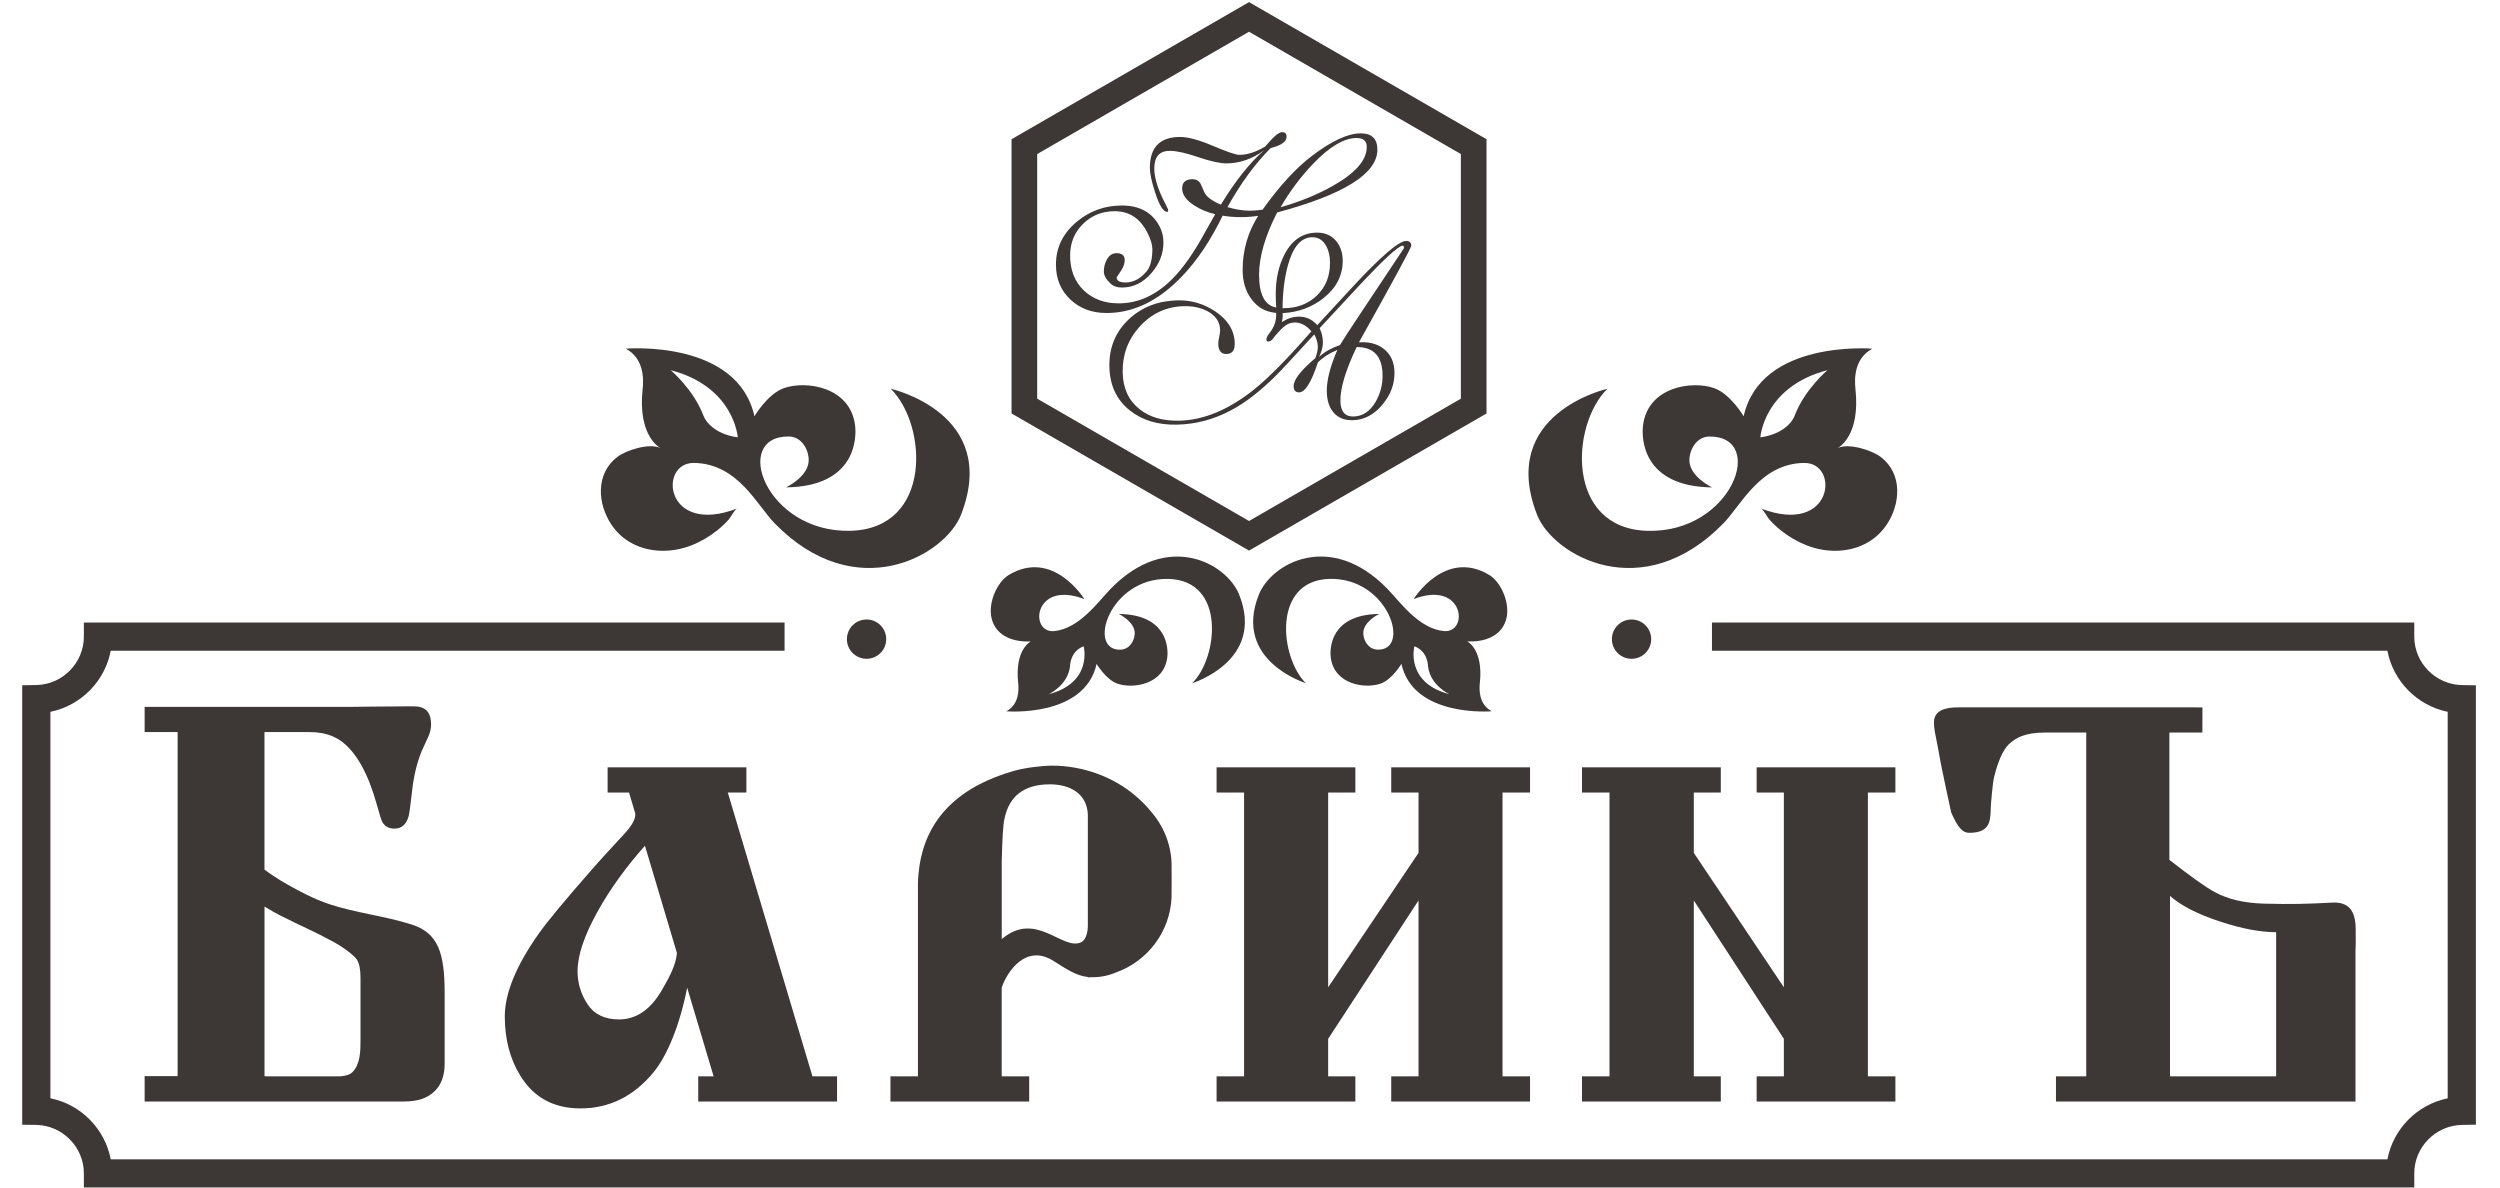
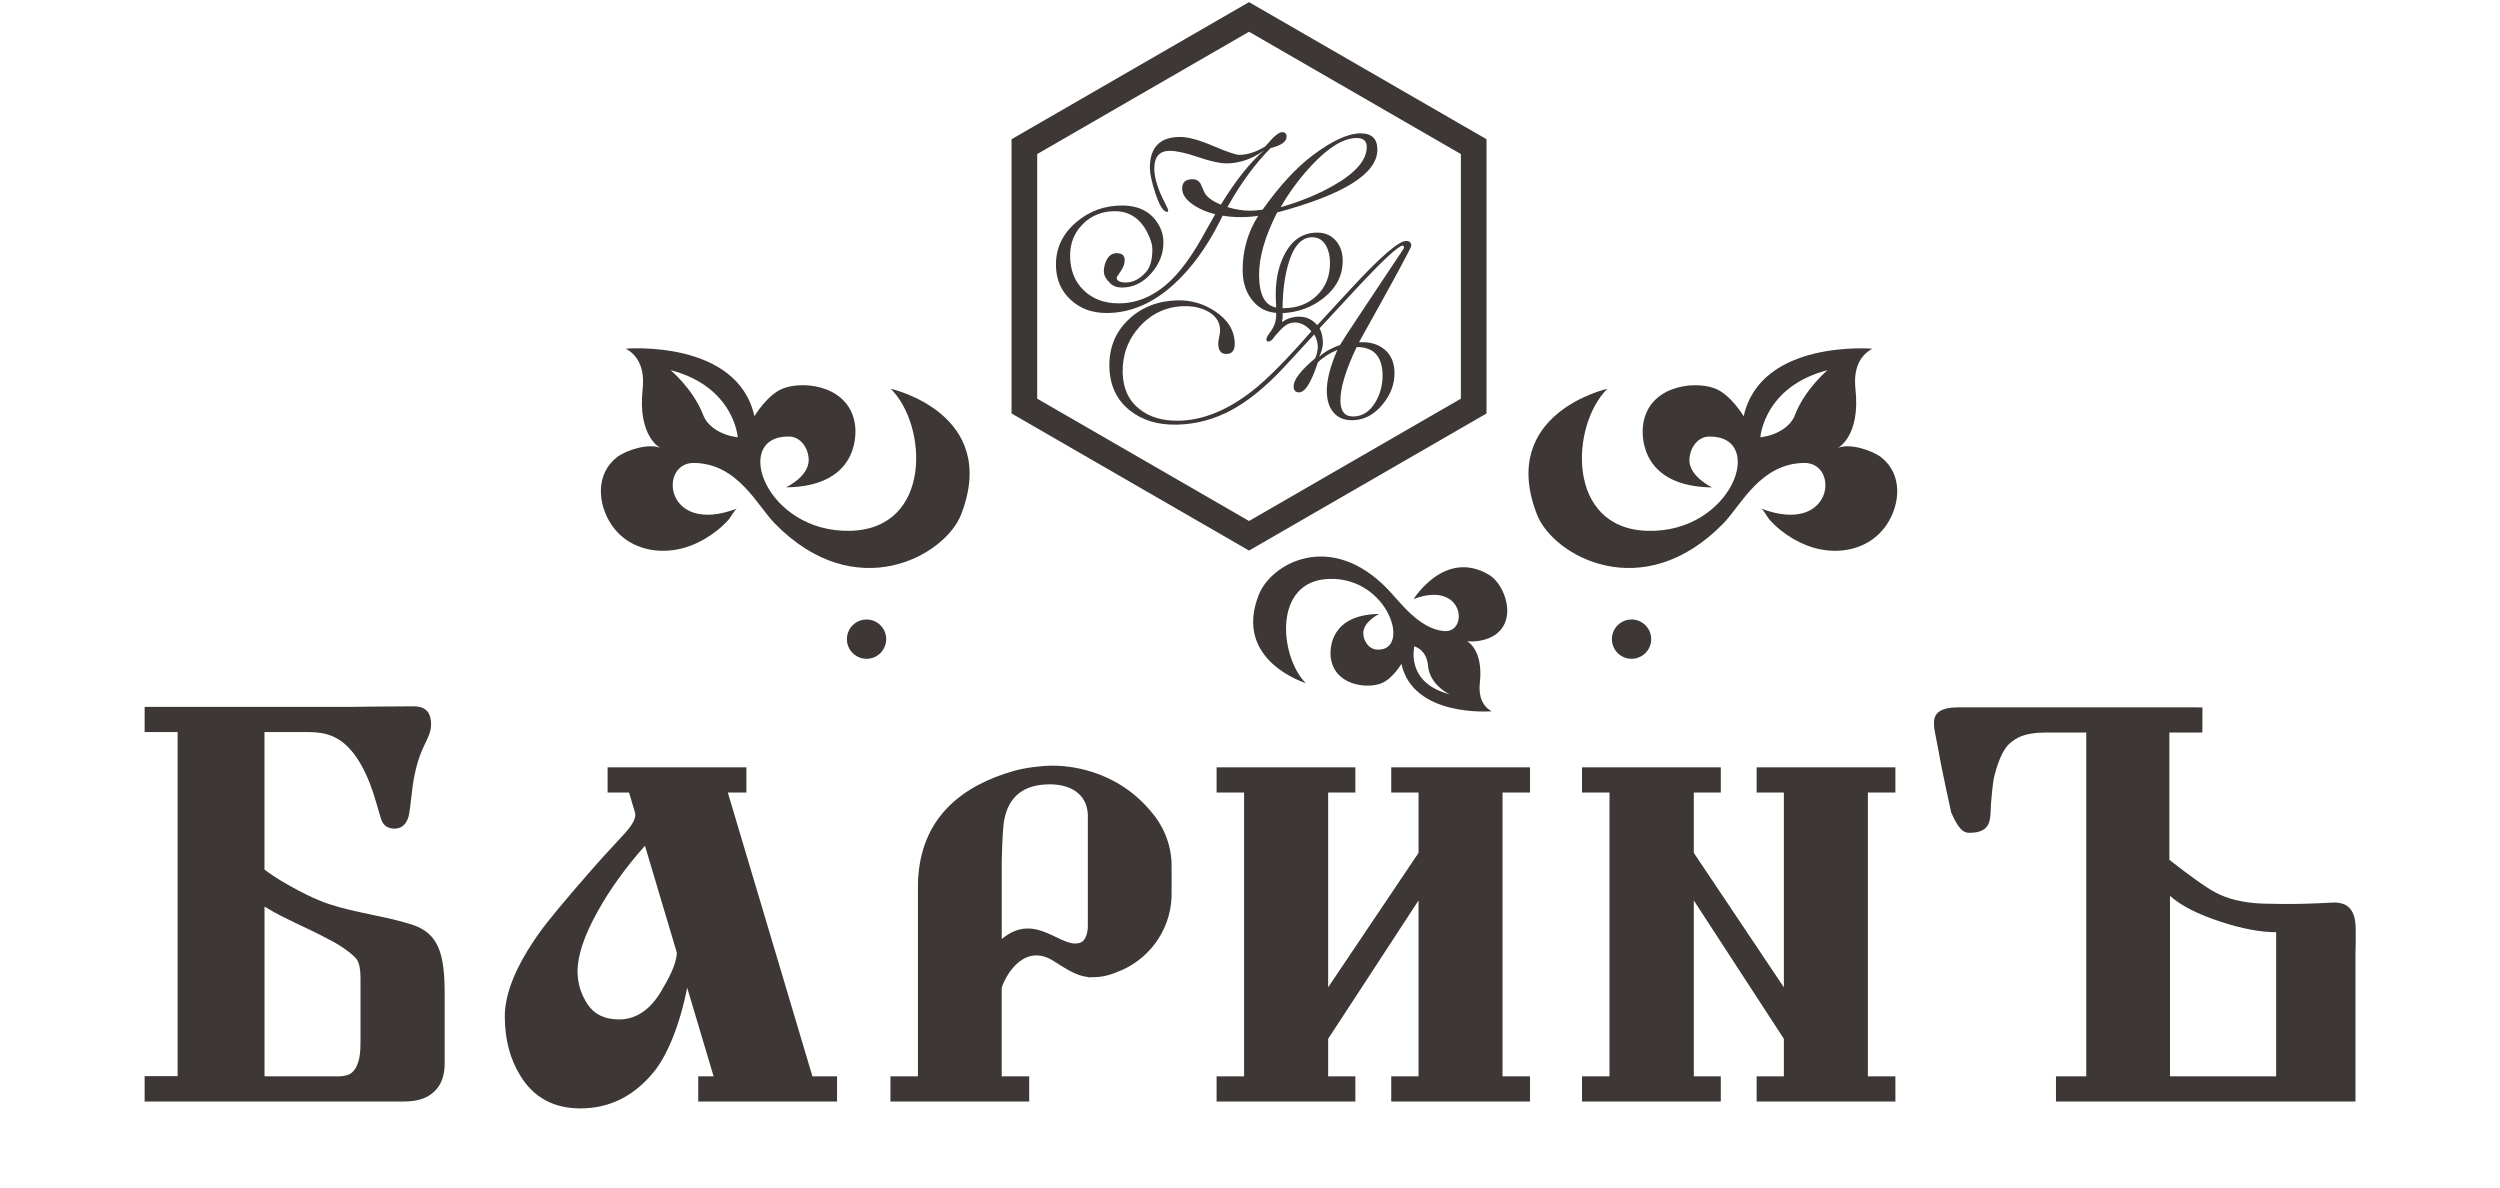
<svg xmlns="http://www.w3.org/2000/svg" xml:space="preserve" width="200mm" height="95mm" version="1.1" style="shape-rendering:geometricPrecision; text-rendering:geometricPrecision; image-rendering:optimizeQuality; fill-rule:evenodd; clip-rule:evenodd" viewBox="0 0 20000 9500">
  <defs>
    <style type="text/css"> .fil0 {fill:#3D3736;fill-rule:nonzero} </style>
  </defs>
  <g id="Layer_x0020_1">
    <g id="_1583280906800">
      <path class="fil0" d="M5039.11 4337.1c143.73,85.05 328.58,89.13 489.88,26.68 75.62,-29.19 146.87,-70.93 209.95,-121.77 32.64,-26.05 63.08,-54.92 91.01,-85.99 15.38,-17.26 47.71,-80.66 66.85,-87.87 -579.64,221.57 -632.67,-368.13 -345.2,-364.67 350.54,4.38 504.32,337.99 644.59,482.04 649.31,667.19 1365.46,259.22 1492.87,-69.68 313.83,-810.3 -563.32,-1005.82 -563.32,-1005.82 295.31,291.55 333.92,1118.8 -321.68,1136.38 -677.23,17.89 -955.6,-757.9 -493.95,-754.44 97.91,0.62 155.65,96.02 159.42,181.39 6.6,137.77 -181.7,225.65 -181.7,225.65 556.1,-6.6 565.83,-390.4 552.97,-494.91 -37.97,-310.69 -392.59,-361.22 -568.66,-299.39 -132.12,46.45 -236.63,225.33 -236.63,225.33 -136.83,-616.36 -1029.04,-540.73 -1029.04,-540.73 143.41,78.14 144.04,236.63 134.63,323.56 -41.43,380.67 142.17,471.36 143.42,471.99 -89.13,-43.62 -276.49,16.63 -348.03,72.18 -172.93,134.01 -157.24,373.77 -44.26,541.35 40.18,59.64 90.38,105.46 146.88,138.72zm863.02 -838.54c-149.7,-19.45 -246.04,-97.91 -275.54,-175.75 -79.09,-208.37 -261.42,-361.52 -261.42,-361.52 509.03,132.43 536.96,537.27 536.96,537.27z" />
      <path class="fil0" d="M13788.6 4185.53c140.29,-144.37 294.05,-477.65 644.6,-482.04 287.78,-3.45 234.42,586.23 -345.21,364.67 19.15,7.22 51.47,70.61 66.85,87.87 27.93,31.06 58.37,59.95 91.01,85.99 63.08,50.84 134.32,92.27 209.96,121.77 161.31,62.45 346.15,58.37 489.88,-26.68 56.49,-33.27 106.7,-79.4 146.87,-138.39 112.98,-167.59 128.67,-407.35 -44.25,-541.36 -71.56,-55.55 -259.23,-116.12 -348.03,-72.18 1.25,-0.62 184.84,-91.31 143.41,-471.99 -9.42,-87.24 -8.79,-245.41 134.64,-323.56 0,0 -891.9,-75.63 -1029.04,540.73 0,0 -104.51,-178.88 -236.63,-225.33 -176.38,-62.14 -531.01,-11.3 -568.66,299.39 -12.87,104.51 -3.15,488.31 552.96,494.91 0,0 -188.29,-87.87 -181.7,-225.65 4.08,-85.36 61.82,-180.46 159.43,-181.39 461.96,-3.45 183.28,772.33 -493.96,754.44 -655.58,-17.26 -616.98,-844.5 -321.68,-1136.37 0,0 -877.14,195.52 -563.32,1005.81 127.41,328.58 843.57,736.55 1492.87,69.36zm831.33 -1224.24c0,0 -182.33,153.15 -261.42,361.52 -29.5,78.15 -125.85,156.29 -275.54,175.75 -0.32,0 27.31,-404.84 536.96,-537.27z" />
      <path class="fil0" d="M11309.06 4792.47c406.72,-155.35 443.44,274.29 242.28,256.08 -201.17,-18.21 -354,-236.94 -452.54,-338.31 -455.69,-468.23 -928.62,-203.99 -1028.42,47.71 -209.63,527.86 375.97,707.06 375.97,707.06 -207.13,-204.62 -270.84,-821.6 189.23,-833.85 475.14,-12.54 657.16,578.07 382.87,565.83 -68.42,-3.14 -109.22,-67.48 -112.04,-127.1 -4.71,-96.66 127.73,-158.48 127.73,-158.48 -390.4,4.71 -396.99,273.97 -388.2,347.4 26.67,218.12 275.53,253.57 399.18,209.96 92.58,-32.64 166.01,-158.17 166.01,-158.17 96.03,432.77 722.12,379.41 722.12,379.41 -100.42,-54.91 -101.05,-166.01 -94.46,-227.21 29.19,-268 -100.74,-331.4 -100.74,-331.4 132.43,5.64 264.88,-37.03 307.87,-165.39 43.31,-129.61 -34.83,-308.18 -132.75,-366.87 -353.99,-212.14 -604.11,193.33 -604.11,193.33zm5.95 377.85c109.84,39.54 109.22,159.73 109.22,159.73 18.21,155.35 172.3,224.07 172.3,224.07 -357.45,-92.88 -281.52,-383.8 -281.52,-383.8z" />
-       <path class="fil0" d="M7938.24 4966.33c43,128.35 175.43,171.04 307.87,165.39 0,0 -129.93,63.4 -100.74,331.4 6.6,61.19 5.97,172.3 -94.46,227.21 0,0 626.08,53.04 722.12,-379.41 0,0 73.43,125.53 166.01,158.17 123.65,43.62 372.51,7.84 399.19,-209.96 9.1,-73.43 2.19,-342.7 -388.21,-347.4 0,0 132.13,61.82 127.74,158.48 -2.83,59.94 -43.31,124.28 -112.04,127.1 -273.97,12.24 -92.27,-578.39 382.86,-565.83 460.08,12.25 396.68,629.23 189.24,833.85 0,0 585.6,-179.2 375.96,-707.06 -99.8,-251.7 -572.73,-515.94 -1028.41,-47.71 -98.54,101.06 -251.37,320.11 -452.54,338.31 -201.17,18.21 -164.44,-411.43 242.28,-256.08 0,0 -250.12,-405.79 -604.44,-193.32 -97.28,58.68 -175.73,237.25 -132.43,366.86zm622 363.73c0,0 -0.63,-120.2 109.22,-159.73 0,0 76.26,290.92 -281.5,383.81 0.31,-0.01 154.09,-68.74 172.28,-224.08z" />
      <circle class="fil0" cx="6932.43" cy="5113.2" r="157.22" />
      <circle class="fil0" cx="13052.37" cy="5113.2" r="157.22" />
      <path class="fil0" d="M15775.13 5658.63l-97.6 0c-149.07,-1.26 -205.87,42.05 -205.87,123.33 0,50.53 9.42,82.22 33.27,207.13 25.11,142.48 41.11,212.78 46.13,236.32 27.3,137.45 43.93,200.53 58.36,274.29 55.24,125.52 92.9,162.87 144.05,162.87 191.44,0 166.01,-122.07 174.49,-235.05 0,0 12.55,-160.36 25.11,-212.46 40.17,-165.07 91.32,-243.21 132.43,-273.97 39.22,-32.01 102.62,-80.65 275.53,-80.65l328.9 -0.02 0 2750.07 -242.28 0.01 0 201.8 32.34 -0.01 2363.74 0 0 -201.8 0 -985.74c3.45,-96.34 1.57,-168.21 1.57,-189.86 0.31,-152.83 -59.32,-220.94 -188.61,-214.03 -191.12,10.04 -321.98,14.75 -552.34,8.16 -155.02,-5.34 -284.01,-36.1 -386.32,-92.27 -63.07,-32.64 -184.21,-118.32 -363.09,-257.65l0 -1018.69 263.92 0.01 0.63 -201.16 -55.24 0 0 -0.63 -1789.12 0zm1584.83 1508.58c90.38,79.71 225.02,148.12 404.2,206.18 170.41,56.18 318.85,84.11 445.01,84.11l0 1153 -849.21 0 0 -1443.29z" />
      <path class="fil0" d="M1157.06 8609.25l0 1.25 0 187.67 0 14.13 2065.92 -0.01c121.45,0 192.38,-26.05 249.18,-78.15 56.81,-52.09 85.05,-126.78 85.05,-224.39l0 -562.37c0,-315.08 -47.39,-482.67 -263.31,-551.08 -214.97,-68.42 -447.2,-92.9 -658.41,-162.56 -129.3,-42.68 -249.81,-110.16 -298.45,-136.83 -46.45,-25.74 -130.56,-71.56 -221.25,-140.29l0 -1099.96 359.04 0c65.27,0 130.86,9.42 190.49,35.78 23.85,10.67 45.5,22.9 64.96,37.03 119.58,88.19 214.35,256.71 283.7,505.57 21.97,78.77 36.09,124.59 42.68,137.14 18.83,37.66 52.09,56.8 99.17,56.8 56.8,0 94.46,-32.95 113.28,-99.17 6.28,-25.11 15.69,-94.46 28.24,-208.07 12.55,-113.28 37.66,-217.49 75.63,-311.95 18.84,-40.8 36.09,-78.77 52.1,-113.28 15.69,-34.52 23.53,-67.79 23.53,-99.18 0,-103.88 -47.08,-146.87 -141.54,-146.87 -172.93,0 -489.57,4.39 -490.83,4.39 2.52,0 4.71,-0.31 0,0l-1659.18 0.02 0 0.31 0 188.92 0 12.24 263.94 0 0 2752.59 -263.94 0 0 0.32zm958.74 -1356.69c110.16,66.85 150.33,82.85 245.41,130.24 55.87,27.93 145.93,65.27 309.11,153.46 90.7,50.53 166.64,111.72 185.48,141.54 18.83,30.12 28.24,78.14 28.24,144.04l0 505.89c0,78.46 -1.89,191.44 -67.16,251.7 -21.66,20.08 -54.92,27.93 -93.83,31.06l-591.86 0.01c-5.02,-0.63 -10.36,-0.93 -15.07,-1.25l0 -1356.69 -0.32 0z" />
      <path class="fil0" d="M5586.11 8812.29l183.27 0 790.21 0 136.83 0 0 -201.8 -197.08 0.01 -676.93 -2270.23 148.76 0 0 -201.8 -1110.32 0 0 201.8 171.36 0 49.58 166.33c0,3.77 0.62,7.84 0.62,11.61 0,39.55 -31.69,92.9 -94.77,160.06 -142.47,154.08 -223.44,243.21 -243.21,267.06 -225.33,257.02 -369.69,431.2 -433.09,521.9 -182.02,257.02 -273.03,478.58 -273.03,664.37 0,182.02 41.43,340.19 124.59,474.5 106.7,174.17 267.07,261.1 480.47,261.1 229.41,0 423.04,-94.77 581.21,-284.64 112.98,-134.64 214.67,-384.13 272.71,-681.32l211.53 709.25 -123.03 0.01 0 201.79 0.32 0zm-295 -884.99c-81.59,139.02 -192.37,228.15 -338.62,228.15 -114.87,0 -198.65,-40.48 -252.01,-121.45 -53.35,-80.96 -80.02,-169.15 -80.02,-263.92 0,-126.48 53.35,-285.58 160.05,-477.65 101.06,-181.7 228.15,-357.14 379.11,-526.6l255.45 856.74c-5.96,98.85 -66.22,205.86 -123.96,304.73z" />
      <path class="fil0" d="M8735.04 7817.45c65.27,1.57 130.24,-11.61 193.31,-37.97 250.12,-89.44 431.83,-322.61 444.08,-600.35 0.3,-10.05 0.62,-128.67 0.62,-138.72 0,-10.04 -0.3,-128.67 -0.62,-138.71 -6.91,-159.11 -69.68,-303.47 -168.85,-414.89 -33.9,-41.11 -73.43,-80.65 -119.57,-120.2 -179.83,-154.41 -425.87,-241.33 -666.58,-241.33 -83.15,0 -217.79,16.63 -305.98,41.74 -405.78,115.5 -725.88,360.6 -764.17,833.85 -2.51,23.53 -3.77,47.07 -3.77,71.24l0 1538.38 -219.96 0.01 0 201.8 139.65 -0.01 80.33 0 670.34 0 167.28 0 52.4 0 0 -201.8 -219.99 0.01 0 -708.94c41.74,-126.79 193.01,-353.69 412.69,-214.97 101.68,64.02 183.58,119.88 276.16,129.3l0 3.14c11.29,0 21.97,-0.95 32.63,-1.58zm-85.04 -279.61c-151.27,71.55 -359.97,-257.97 -636.13,-25.11l0 -621.39c4.39,-182.33 11.3,-293.74 20.4,-333.6 35.77,-188.6 157.54,-283.06 365.3,-283.06 157.54,0 296.89,72.17 303.16,243.53l0 102.62 0 419.59 0 366.24c0.31,53.03 -17.27,114.23 -52.73,131.18z" />
      <polygon class="fil0" points="13766.32,6340.27 13766.32,6138.47 12656,6138.47 12656,6340.27 12875.99,6340.27 12875.99,8610.5 12656,8610.5 12656,8812.29 12875.99,8812.29 12898.59,8812.29 13546.33,8812.29 13550.41,8812.29 13766.32,8812.29 13766.32,8610.5 13550.41,8610.5 13550.41,7203.61 14270.95,8310.47 14270.95,8610.5 14053.16,8610.5 14053.16,8812.29 14270.95,8812.29 14273.16,8812.29 14919.95,8812.29 14943.17,8812.29 15163.17,8812.29 15163.17,8610.5 14943.17,8610.5 14943.17,6340.27 15163.17,6340.27 15163.17,6138.47 14053.16,6138.47 14053.16,6340.27 14270.95,6340.27 14270.95,7898.43 13550.41,6822.94 13550.41,6340.27 " />
      <polygon class="fil0" points="12240.19,6340.27 12240.19,6138.47 11129.86,6138.47 11129.86,6340.27 11348.28,6340.27 11348.28,6822.94 10625.23,7898.43 10625.23,6340.27 10843.02,6340.27 10843.02,6138.47 9732.71,6138.47 9732.71,6340.27 9952.7,6340.27 9952.7,8610.5 9732.71,8610.5 9732.71,8812.29 9952.7,8812.29 9974.04,8812.29 10623.03,8812.29 10625.23,8812.29 10843.02,8812.29 10843.02,8610.5 10625.23,8610.5 10625.23,8310.47 11348.28,7203.61 11348.28,8610.5 11129.86,8610.5 11129.86,8812.29 11348.28,8812.29 11349.85,8812.29 11999.17,8812.29 12020.18,8812.29 12240.19,8812.29 12240.19,8610.5 12020.18,8610.5 12020.18,6340.27 " />
-       <path class="fil0" d="M19696.09 5480.7c-210.59,-3.45 -381.93,-177.31 -381.93,-387.58l0 -112.67 -5618.45 0 0 225.65 5403.48 0c46.12,243.84 238.82,439.04 482.34,488.31l0 3092.15c-243.53,49.27 -436.22,244.47 -482.34,488.31l-18213.27 0c-46.13,-244.16 -238.83,-439.36 -482.67,-488.63l0 -3091.84c243.84,-49.27 436.54,-244.47 482.67,-488.63l5390.61 0.01 0 -225.65 -5605.59 0.01 0 112.67c0,210.59 -171.34,384.44 -382.23,387.58l-111.1 1.57 0 3515.81 111.1 1.57c210.58,3.14 382.23,177 382.23,387.57l0 112.67 18643.22 -0.01 0 -112.67c0,-210.26 171.34,-384.12 381.93,-387.57l111.09 -1.89 0 -3514.87 -111.09 -1.87z" />
      <path class="fil0" d="M11892.14 3307.75l0 -2193.97 -1899.91 -1096.82 -1899.91 1096.82 0 2193.97 1899.91 1096.83 1899.91 -1096.83zm-3594.56 -2075.34l1694.66 -978.52 1694.67 978.52 0 1957.03 -1694.67 978.51 -1694.66 -978.51 0 -1957.03z" />
      <path class="fil0" d="M10513.81 2675.39c18.52,31.7 27.94,64.34 28.57,96.98 0.62,26.99 -6.28,58.06 -20.4,93.21 -116.43,98.54 -173.87,173.23 -172.93,225.02 0.63,32.95 15.37,48.96 44.56,48.33 47.71,-0.94 97.29,-80.96 149.38,-239.45 39.23,-39.55 91.01,-73.13 156.29,-100.74 -58.37,133.69 -86.63,245.73 -84.74,335.79 1.57,68.72 18.52,123.02 51.79,162.88 36.4,44.25 87.86,65.59 154.71,64.33 91.95,-1.88 171.98,-43.93 239.76,-126.47 65.28,-78.46 96.98,-164.45 95.1,-257.65 -1.57,-75.95 -26.68,-135.27 -75.01,-177.94 -48.65,-42.68 -111.1,-63.4 -187.67,-61.82l-21.34 0.3c279.31,-499.92 418.64,-757.26 418.33,-772.02 -0.63,-26.37 -14.75,-39.22 -42.37,-38.59 -58.37,1.25 -202.73,125.52 -432.13,373.14l-277.75 300.64c-40.17,-46.75 -90.38,-69.35 -150.32,-68.09 -47.71,0.94 -91.95,16 -132.75,43.62 8.78,-34.51 6.9,-62.45 6.27,-71.86 123.02,-6.28 233.8,-46.13 327.01,-120.2 102.31,-80.97 153.46,-180.46 153.46,-298.14 0,-64.33 -17.58,-117.36 -53.03,-159.1 -37.35,-44.26 -87.56,-66.53 -150.64,-66.53 -113.28,0 -199.6,56.49 -259.53,169.78 -48.33,91.32 -72.5,198.65 -72.5,322.3 0,32.33 1.26,67.79 3.78,107.02 -91.32,-16.01 -137.14,-103.56 -137.14,-262.36 0,-144.04 48.33,-310.07 144.67,-498.04 534.76,-143.42 801.83,-311 801.83,-502.75 0,-86.93 -44.89,-130.24 -134.01,-130.24 -100.43,0 -229.1,59.32 -386.01,177.62 -130.56,98.55 -263.31,242.91 -398.56,433.4 -41.74,5.02 -74.69,7.84 -98.54,7.84 -58.69,0 -119.26,-9.73 -182.33,-28.87 106.07,-190.49 221.56,-348.03 346.46,-472.94 84.11,-20.08 126.48,-50.21 126.48,-90.69 0,-23.85 -11.92,-35.78 -35.78,-35.78 -24.48,0 -62.77,30.44 -114.86,91.64 -11.61,13.5 -18.21,21.34 -20.4,23.23 -74.06,44.25 -142.8,66.53 -206.51,66.53 -28.24,0 -98.54,-23.85 -210.89,-71.56 -112.35,-47.71 -199.91,-71.56 -262.98,-71.56 -161.62,0 -242.28,82.54 -242.28,247.92 0,44.26 14.44,111.1 43.31,199.91 32.95,101.06 64.64,151.58 95.4,151.58 5.01,0 7.84,-4.39 7.84,-13.5 0,-5.02 -8.17,-23.23 -24.17,-53.98 -58.06,-112.04 -86.93,-205.25 -86.93,-279.94 0,-93.83 41.43,-140.91 124.59,-140.91 52.1,0 127.42,16.63 226.27,50.21 98.85,33.58 174.17,50.21 226.26,50.21 104.19,0 204.3,-34.52 300.02,-103.25 -112.04,96.34 -226.89,241.02 -344.58,433.39 -72.81,-30.75 -116.75,-64.02 -132.12,-99.48 -17.26,-40.48 -27.62,-63.7 -30.76,-69.35 -14.75,-23.22 -35.77,-34.84 -62.77,-34.84 -55.86,0 -84.11,24.49 -84.11,73.44 0,49.58 32.65,95.09 97.61,137.14 50.21,32.32 105.75,55.23 166.96,69.35 -29.5,50.84 -53.66,93.52 -72.5,128.35 -93.83,174.49 -185.47,305.66 -274.92,393.85 -128.67,127.41 -270.21,191.12 -424.6,191.12 -115.17,0 -208.7,-35.15 -280.88,-105.14 -72.17,-69.98 -107.96,-162.88 -107.96,-278.05 0,-100.43 34.52,-184.54 103.26,-252.32 68.72,-67.79 153.46,-101.69 253.88,-101.69 115.8,0 202.74,56.81 260.48,170.72 26.98,52.72 40.48,96.98 40.48,132.12 0,85.05 -16.63,145.93 -50.21,183.28 -49.58,55.87 -103.88,84.11 -163.19,84.11 -48.33,0 -72.49,-13.81 -72.49,-41.43 0,-1.26 10.67,-17.26 32.32,-48.34 21.66,-30.75 32.32,-60.88 32.32,-89.75 0,-36.72 -21.97,-54.92 -65.59,-54.92 -32.95,0 -58.69,16.95 -77.21,51.16 -16,28.24 -24.16,60.25 -24.16,95.4 0,30.13 16.95,61.82 51.16,94.46 23.22,22.6 54.29,33.9 93.53,33.9 90.07,0 168.52,-38.29 235.37,-114.86 64.33,-73.44 96.66,-155.66 96.66,-246.99 0,-47.08 -10.99,-90.69 -32.95,-131.18 -58.69,-108.59 -158.17,-163.19 -299.08,-163.19 -137.77,0 -258.6,43.63 -362.79,131.19 -110.15,92.57 -165.07,206.5 -165.07,341.75 0,115.17 39.22,208.7 117.68,280.88 75.95,70.93 171.67,106.07 287.47,106.07 191.75,0 372.21,-77.51 541.36,-232.55 134.94,-123.65 254.52,-286.21 358.08,-488.31 15.37,-29.5 25.11,-48.97 28.87,-57.74 45.82,7.84 94.15,11.61 145.62,11.61 48.33,0 94.46,-3.45 139.02,-10.68 -82.85,131.19 -124.59,275.23 -124.59,432.46 0,92.58 22.9,169.78 68.42,231.6 49.58,67.48 110.46,104.51 199.9,112.98 1.57,56.5 -8.79,104.19 -54.28,162.56 0,0 0,0 0,0 -19.46,24.48 -30.44,48.01 -19.46,63.08 3.77,5.33 18.84,4.71 31.7,-3.77 17.88,-11.93 16.32,-19.15 40.17,-46.13 54.61,-61.52 88.19,-97.92 148.75,-99.17 48.96,-0.94 93.83,22.59 134.64,70.61 -192.38,220.93 -347.1,377.53 -464.15,470.11 -201.48,159.11 -399.5,241.02 -594.39,244.8 -129.93,2.82 -235.06,-27.94 -315.71,-91.95 -87.56,-69.05 -132.75,-166.64 -135.27,-293.44 -2.82,-141.54 42.37,-263.92 136.21,-367.8 96.34,-105.45 214.66,-159.74 354.62,-162.88 71.56,-1.56 134.01,11.92 187.99,40.48 65.59,34.84 99.17,85.05 100.74,151.27 0.3,12.24 -2.2,30.44 -7.54,54.61 -5.33,24.16 -7.84,42.37 -7.53,54.61 1.26,55.24 23.23,82.54 66.22,81.59 44.89,-0.94 66.85,-29.19 65.9,-84.42 -2.19,-102.93 -53.98,-188.29 -155.97,-256.39 -91.95,-61.19 -192.07,-90.69 -300.02,-88.49 -155.65,3.14 -285.58,53.35 -389.77,150 -107.96,100.74 -160.36,227.85 -157.23,381.62 3.14,148.44 57.74,264.87 163.51,348.98 99.48,79.09 224.7,117.05 375.96,113.91 153.15,-3.14 299.08,-42.05 437.79,-117.06 112.04,-60.25 228.47,-150.01 349.6,-269.89 33.91,-32.3 137.17,-143.7 311.96,-334.82zm546.7 321.36c1.56,78.46 -16.95,150.95 -55.24,217.49 -44.88,76.88 -103.88,116.12 -177,117.68 -68.1,1.57 -103.26,-39.22 -104.82,-122.39 -2.2,-102.93 41.11,-247.3 129.93,-433.09 134.94,-0.63 203.99,72.8 207.13,220.31zm-503.7 -370.95l285.9 -308.17c217.8,-234.12 343.95,-351.81 378.79,-352.44 7.22,0 10.35,6.6 10.05,20.08l-338 508.09c-94.77,142.17 -152.83,231.29 -173.86,267.07 -67.79,23.22 -123.33,54.61 -166.96,94.15 21.03,-41.74 31.07,-80.96 30.44,-118.31 -0.94,-40.49 -9.73,-77.2 -26.36,-110.47zm-254.52 -499.92c41.12,-151.9 106.39,-227.84 195.83,-227.84 48.97,0 86,23.22 111.09,69.35 20.71,37.35 30.76,82.54 30.76,136.2 0,106.7 -35.14,193.94 -105.14,261.1 -69.98,67.16 -158.79,100.74 -266.44,100.74l-7.84 0.01c0.95,-126.78 14.76,-239.76 41.74,-339.56zm200.54 -813.44c132.43,-139.03 249.18,-208.38 350.24,-208.38 53.98,0 80.96,23.85 80.96,71.56 0,105.44 -90.07,209 -270.21,310.69 -124.28,70.3 -263.92,127.41 -418.96,171.67 71.87,-124.93 157.86,-240.1 257.97,-345.54z" />
    </g>
  </g>
</svg>